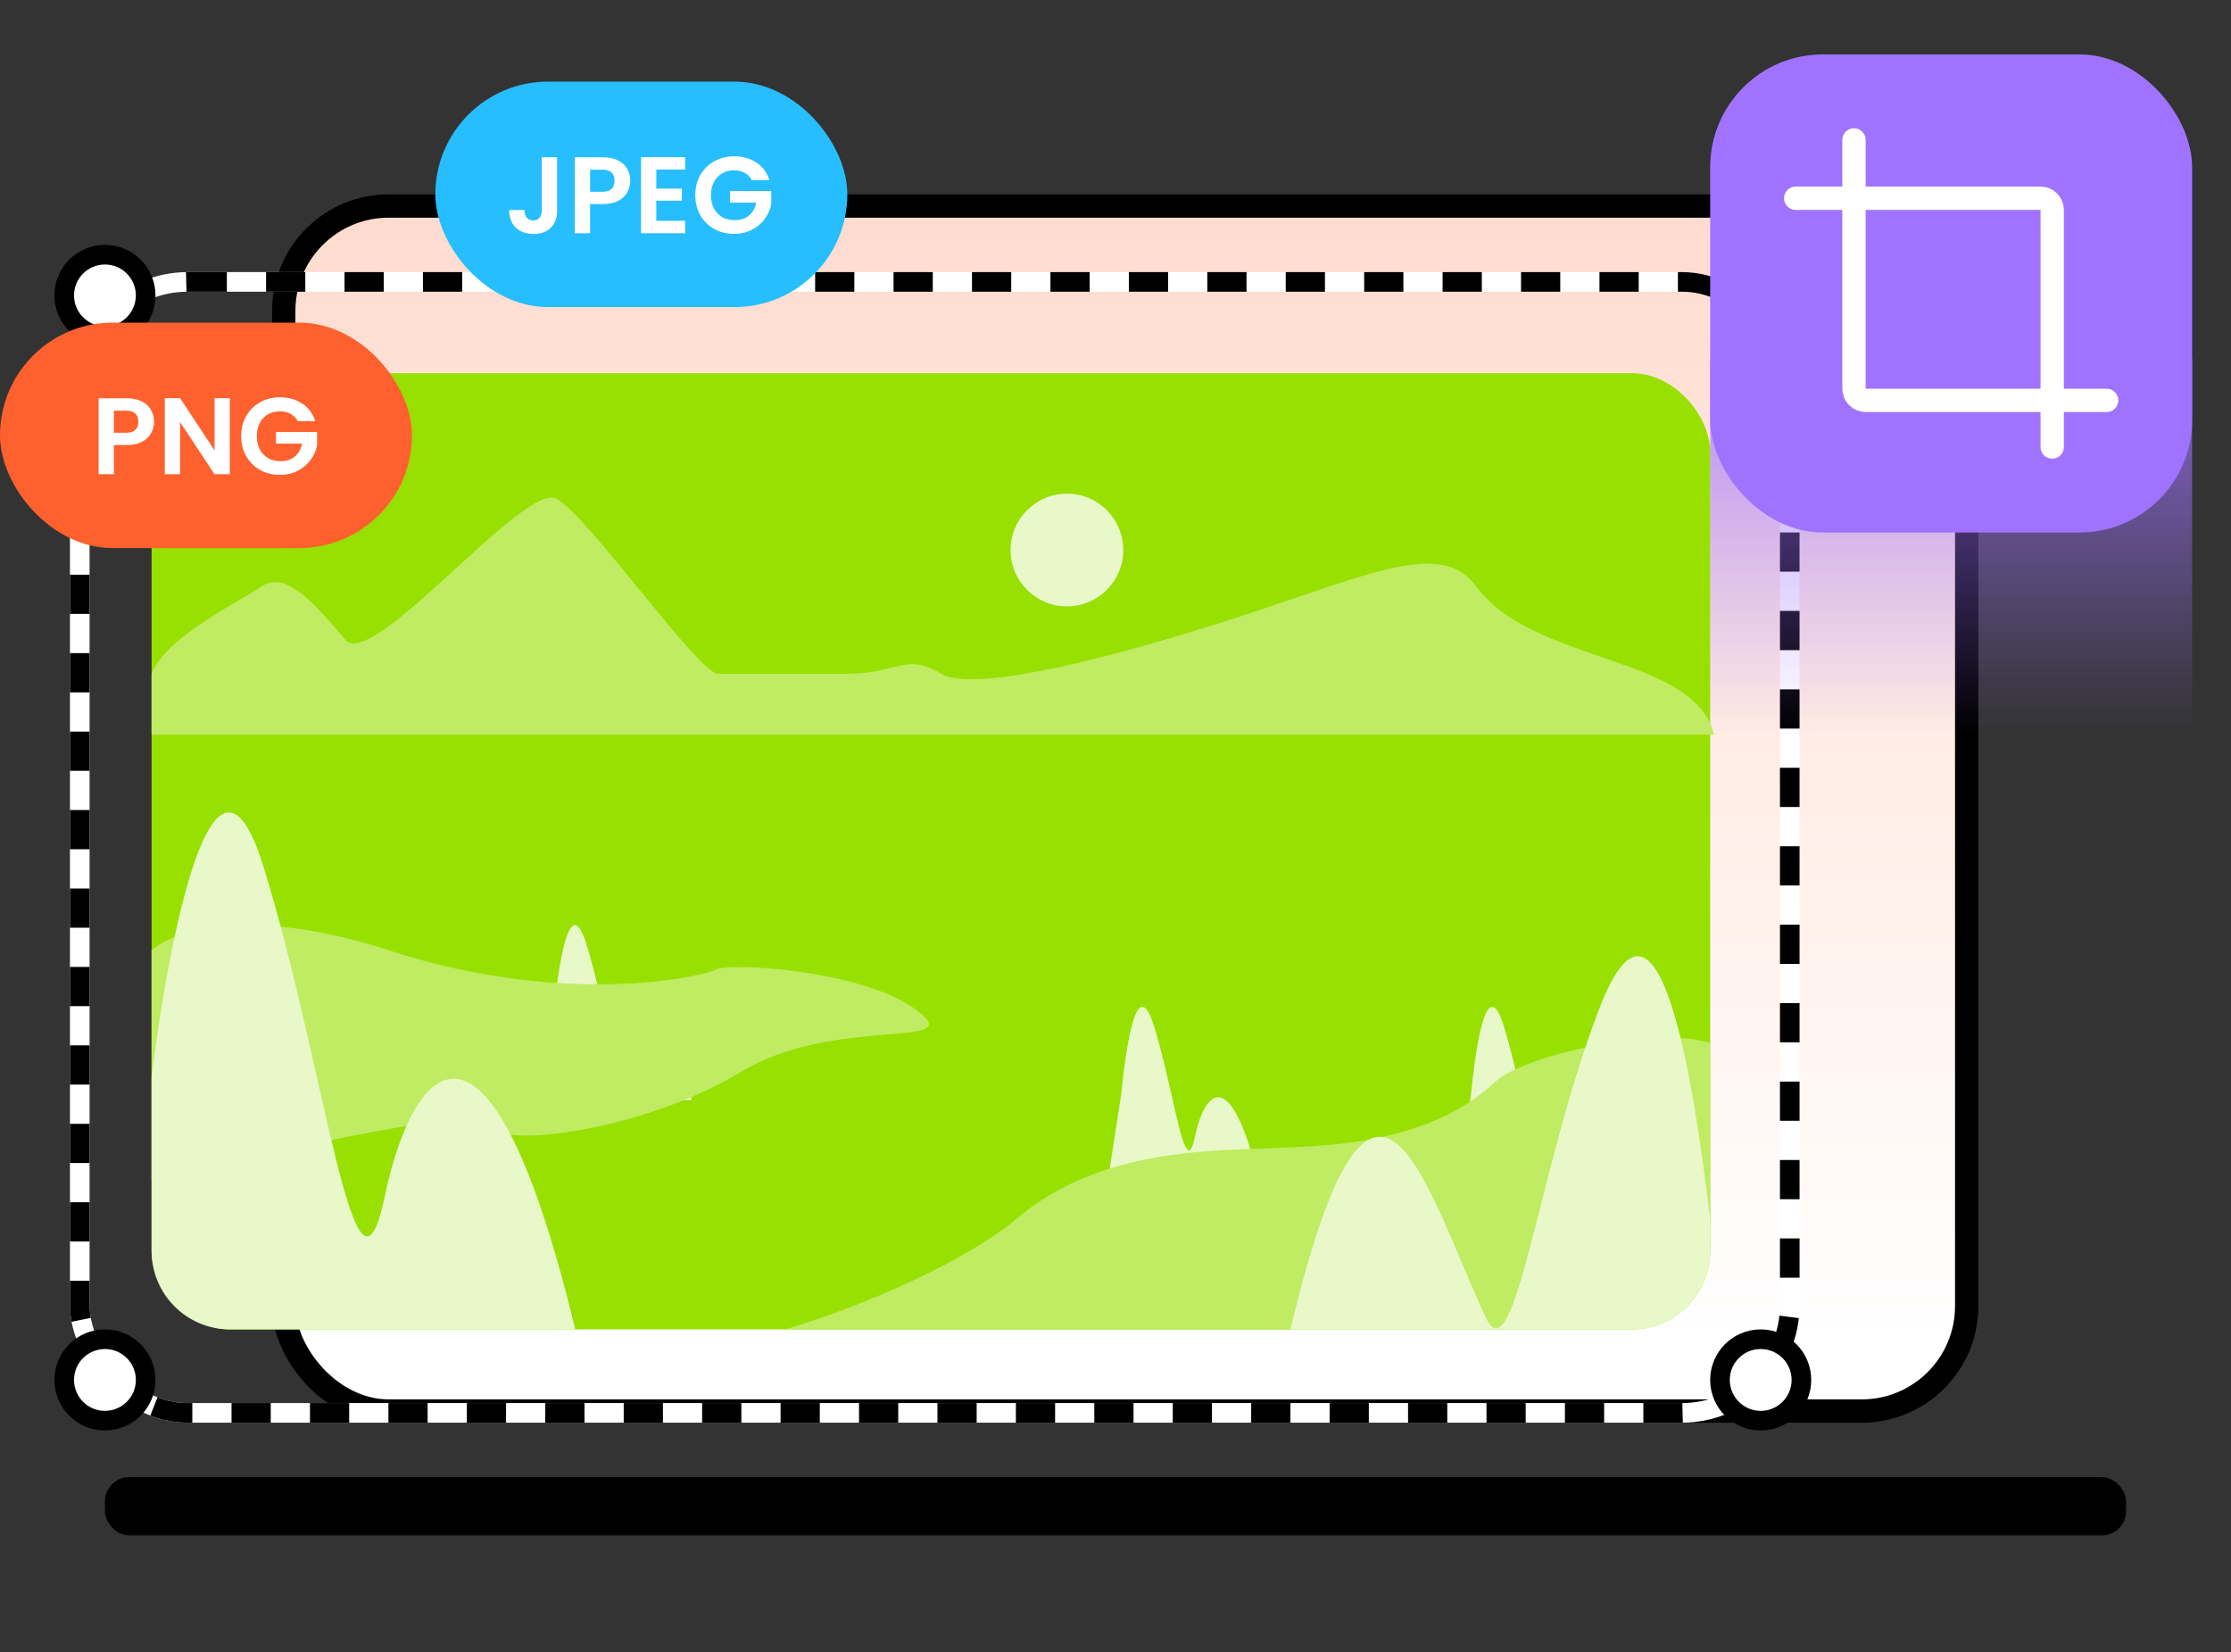
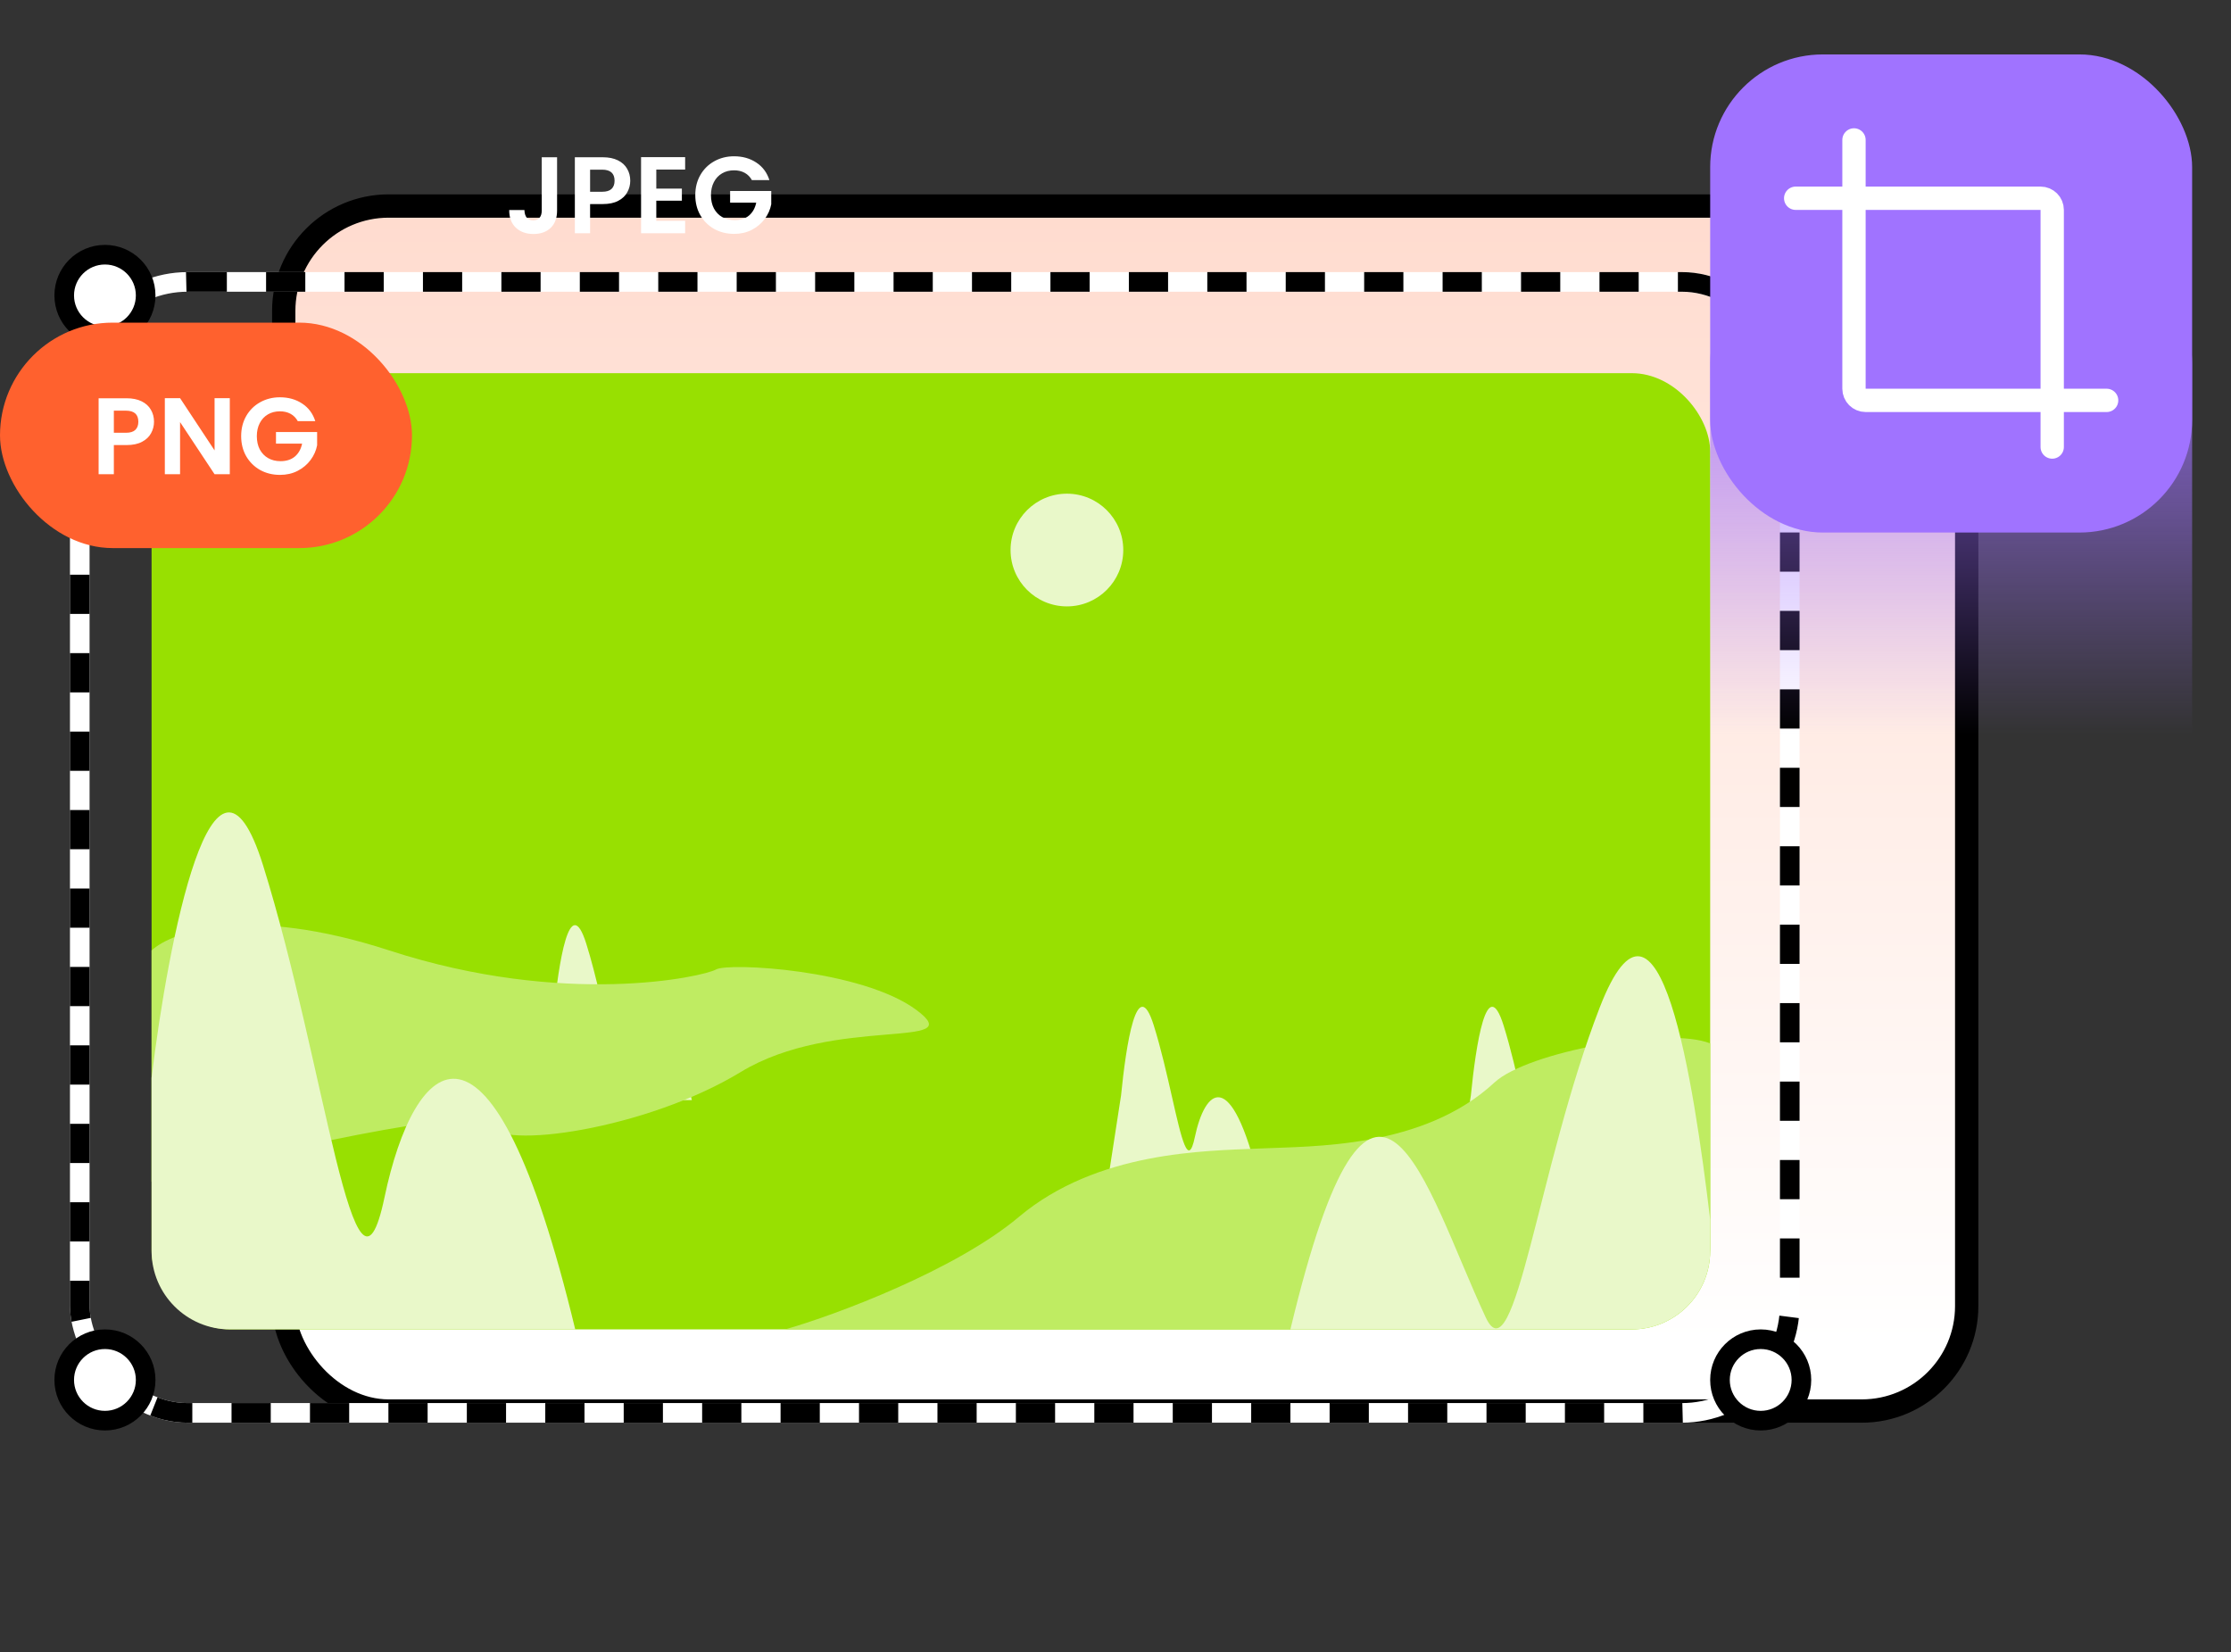
<svg xmlns="http://www.w3.org/2000/svg" width="574" height="425" viewBox="0 0 574 425" fill="none">
  <rect x="0" y="0" width="574" height="425" fill="#333333" stroke="none" />
  <rect x="73" y="53" width="433" height="310" rx="27" fill="url(#paint0_linear_5386_5238)" stroke="black" stroke-width="6" />
-   <rect x="27" y="380" width="520" height="15" rx="6.248" fill="black" />
  <rect x="39" y="96" width="401" height="246" rx="20.185" fill="#98E001" />
-   <path d="M441 189H39V173.351C42.366 163.96 62.35 154.319 67.399 150.814C73.71 146.433 81.914 156.448 88.856 164.587C95.797 172.725 134.925 123.897 143.129 128.279C151.333 132.661 179.732 173.351 184.78 173.351H217.597C231.48 173.351 232.743 167.717 242.209 173.351C251.675 178.984 295.851 166.464 325.512 156.448C355.173 146.432 371.648 139.585 379.785 150.814C394.3 170.847 435.951 168.343 441 189Z" fill="#BFEC62" />
  <rect x="20.523" y="72.523" width="439.954" height="290.954" rx="27.755" stroke="white" stroke-width="5.046" />
  <rect x="20.523" y="72.523" width="439.954" height="290.954" rx="27.755" stroke="black" stroke-width="5.046" stroke-dasharray="10.09 10.09" />
  <circle cx="27" cy="76" r="10.477" fill="white" stroke="black" stroke-width="5.046" />
  <circle cx="27" cy="355" r="10.477" fill="white" stroke="black" stroke-width="5.046" />
  <circle cx="453.664" cy="76.711" r="10.723" fill="white" stroke="black" stroke-width="5.046" />
  <circle cx="453" cy="355" r="10.477" fill="white" stroke="black" stroke-width="5.046" />
  <path d="M150.842 242.784C146.531 229.068 143.714 247.917 142.429 260.809L139 283L178 283C170.672 252.732 163.99 259.293 161.404 271.57C158.817 283.846 156.231 259.928 150.842 242.784Z" fill="#E9F8C9" />
  <path d="M100.14 244.503C63.966 232.726 44.307 239.596 39 244.503V304C67.023 296.844 123.577 283.881 125.615 289.279C128.163 296.026 166.376 290.506 190.577 275.785C214.778 261.064 249.806 270.264 235.795 259.837C221.784 249.41 187.392 247.57 184.208 249.41C181.024 251.25 145.359 259.224 100.14 244.503Z" fill="#BFEC62" />
  <path d="M67.684 222.621C54.936 181.906 43.249 242.099 39 277.284V321.815C39 332.963 48.037 342 59.185 342H148C126.327 252.151 106.567 271.629 98.918 308.071C91.269 344.513 83.62 273.514 67.684 222.621Z" fill="#E9F8C9" />
  <path fill-rule="evenodd" clip-rule="evenodd" d="M378.429 281.809C379.714 268.917 382.531 250.068 386.842 263.784C388.705 269.711 390.233 276.449 391.542 282.22C394.019 293.141 395.711 300.602 397.404 292.57C399.99 280.293 406.672 273.732 414 304L375 304L378.429 281.809ZM288.429 281.809C289.714 268.917 292.531 250.068 296.842 263.784C298.705 269.711 300.233 276.449 301.542 282.22C304.019 293.141 305.711 300.602 307.404 292.57C309.99 280.293 316.672 273.732 324 304L285 304L288.429 281.809Z" fill="#E9F8C9" />
  <path d="M262.122 313.073C245.974 326.656 215.246 338.227 202 342H418.553C430.398 342 440 332.398 440 320.553V268.424C429.067 264.022 393.082 270.512 384.492 278.486C366.2 295.466 337.815 294.836 323.938 295.465C310.061 296.094 282.307 296.094 262.122 313.073Z" fill="#BFEC62" />
  <path d="M411.579 259.198C426.948 219.525 435.789 278.631 440 313.736V321.815C440 332.963 430.963 342 419.815 342H332C353.474 252.357 366.535 305.192 382.233 338.87C389.71 354.912 395.74 300.085 411.579 259.198Z" fill="#E9F8C9" />
  <circle cx="274.5" cy="141.5" r="14.5" fill="#E9F8C9" />
  <path d="M440 93.695C440 77.847 452.847 65 468.695 65H535.305C551.153 65 564 77.847 564 93.695V189H440V93.695Z" fill="url(#paint1_linear_5386_5238)" />
  <rect x="440" y="14" width="124" height="123" rx="29" fill="#A073FF" />
  <path d="M477 36V100C477 101.657 478.343 103 480 103H542" stroke="white" stroke-width="6" stroke-linecap="round" />
  <path d="M462 51L525 51C526.657 51 528 52.343 528 54L528 115" stroke="white" stroke-width="6" stroke-linecap="round" />
  <rect y="83" width="106" height="58" rx="29" fill="#FF612E" />
  <path d="M39.625 108.504C39.625 109.549 39.373 110.529 38.869 111.444C38.384 112.359 37.609 113.096 36.545 113.656C35.5 114.216 34.175 114.496 32.569 114.496H29.293V122H25.373V102.456H32.569C34.081 102.456 35.369 102.717 36.433 103.24C37.497 103.763 38.291 104.481 38.813 105.396C39.355 106.311 39.625 107.347 39.625 108.504ZM32.401 111.332C33.484 111.332 34.287 111.089 34.809 110.604C35.332 110.1 35.593 109.4 35.593 108.504C35.593 106.6 34.529 105.648 32.401 105.648H29.293V111.332H32.401ZM59.125 122H55.205L46.329 108.588V122H42.409V102.428H46.329L55.205 115.868V102.428H59.125V122ZM76.606 108.336C76.158 107.515 75.542 106.889 74.758 106.46C73.974 106.031 73.06 105.816 72.014 105.816C70.857 105.816 69.83 106.077 68.934 106.6C68.038 107.123 67.338 107.869 66.834 108.84C66.33 109.811 66.078 110.931 66.078 112.2C66.078 113.507 66.33 114.645 66.834 115.616C67.357 116.587 68.076 117.333 68.99 117.856C69.905 118.379 70.969 118.64 72.182 118.64C73.676 118.64 74.898 118.248 75.85 117.464C76.802 116.661 77.428 115.551 77.726 114.132H71.006V111.136H81.59V114.552C81.329 115.915 80.769 117.175 79.91 118.332C79.052 119.489 77.941 120.423 76.578 121.132C75.234 121.823 73.722 122.168 72.042 122.168C70.157 122.168 68.449 121.748 66.918 120.908C65.406 120.049 64.212 118.864 63.334 117.352C62.476 115.84 62.046 114.123 62.046 112.2C62.046 110.277 62.476 108.56 63.334 107.048C64.212 105.517 65.406 104.332 66.918 103.492C68.449 102.633 70.148 102.204 72.014 102.204C74.217 102.204 76.13 102.745 77.754 103.828C79.378 104.892 80.498 106.395 81.114 108.336H76.606Z" fill="white" />
-   <rect x="112" y="21" width="106" height="58" rx="29" fill="#27BEFF" />
  <path d="M143.328 40.456V54.176C143.328 56.08 142.777 57.564 141.676 58.628C140.575 59.673 139.1 60.196 137.252 60.196C135.385 60.196 133.873 59.655 132.716 58.572C131.577 57.489 131.008 55.977 131.008 54.036H134.928C134.947 54.876 135.143 55.529 135.516 55.996C135.908 56.463 136.468 56.696 137.196 56.696C137.905 56.696 138.447 56.472 138.82 56.024C139.193 55.576 139.38 54.96 139.38 54.176V40.456H143.328ZM162.153 46.504C162.153 47.549 161.901 48.529 161.397 49.444C160.911 50.359 160.137 51.096 159.073 51.656C158.027 52.216 156.702 52.496 155.097 52.496H151.821V60H147.901V40.456H155.097C156.609 40.456 157.897 40.717 158.961 41.24C160.025 41.763 160.818 42.481 161.341 43.396C161.882 44.311 162.153 45.347 162.153 46.504ZM154.929 49.332C156.011 49.332 156.814 49.089 157.337 48.604C157.859 48.1 158.121 47.4 158.121 46.504C158.121 44.6 157.057 43.648 154.929 43.648H151.821V49.332H154.929ZM168.856 43.62V48.52H175.436V51.628H168.856V56.808H176.276V60H164.936V40.428H176.276V43.62H168.856ZM193.446 46.336C192.998 45.515 192.382 44.889 191.598 44.46C190.814 44.031 189.9 43.816 188.854 43.816C187.697 43.816 186.67 44.077 185.774 44.6C184.878 45.123 184.178 45.869 183.674 46.84C183.17 47.811 182.918 48.931 182.918 50.2C182.918 51.507 183.17 52.645 183.674 53.616C184.197 54.587 184.916 55.333 185.83 55.856C186.745 56.379 187.809 56.64 189.022 56.64C190.516 56.64 191.738 56.248 192.69 55.464C193.642 54.661 194.268 53.551 194.566 52.132H187.846V49.136H198.43V52.552C198.169 53.915 197.609 55.175 196.75 56.332C195.892 57.489 194.781 58.423 193.418 59.132C192.074 59.823 190.562 60.168 188.882 60.168C186.997 60.168 185.289 59.748 183.758 58.908C182.246 58.049 181.052 56.864 180.174 55.352C179.316 53.84 178.886 52.123 178.886 50.2C178.886 48.277 179.316 46.56 180.174 45.048C181.052 43.517 182.246 42.332 183.758 41.492C185.289 40.633 186.988 40.204 188.854 40.204C191.057 40.204 192.97 40.745 194.594 41.828C196.218 42.892 197.338 44.395 197.954 46.336H193.446Z" fill="white" />
  <defs>
    <linearGradient id="paint0_linear_5386_5238" x1="289.5" y1="50" x2="289.5" y2="345.814" gradientUnits="userSpaceOnUse">
      <stop stop-color="#FFDBCE" />
      <stop offset="1" stop-color="white" />
    </linearGradient>
    <linearGradient id="paint1_linear_5386_5238" x1="502" y1="65" x2="502" y2="189" gradientUnits="userSpaceOnUse">
      <stop stop-color="#A073FF" />
      <stop offset="1" stop-color="#A073FF" stop-opacity="0" />
    </linearGradient>
  </defs>
</svg>